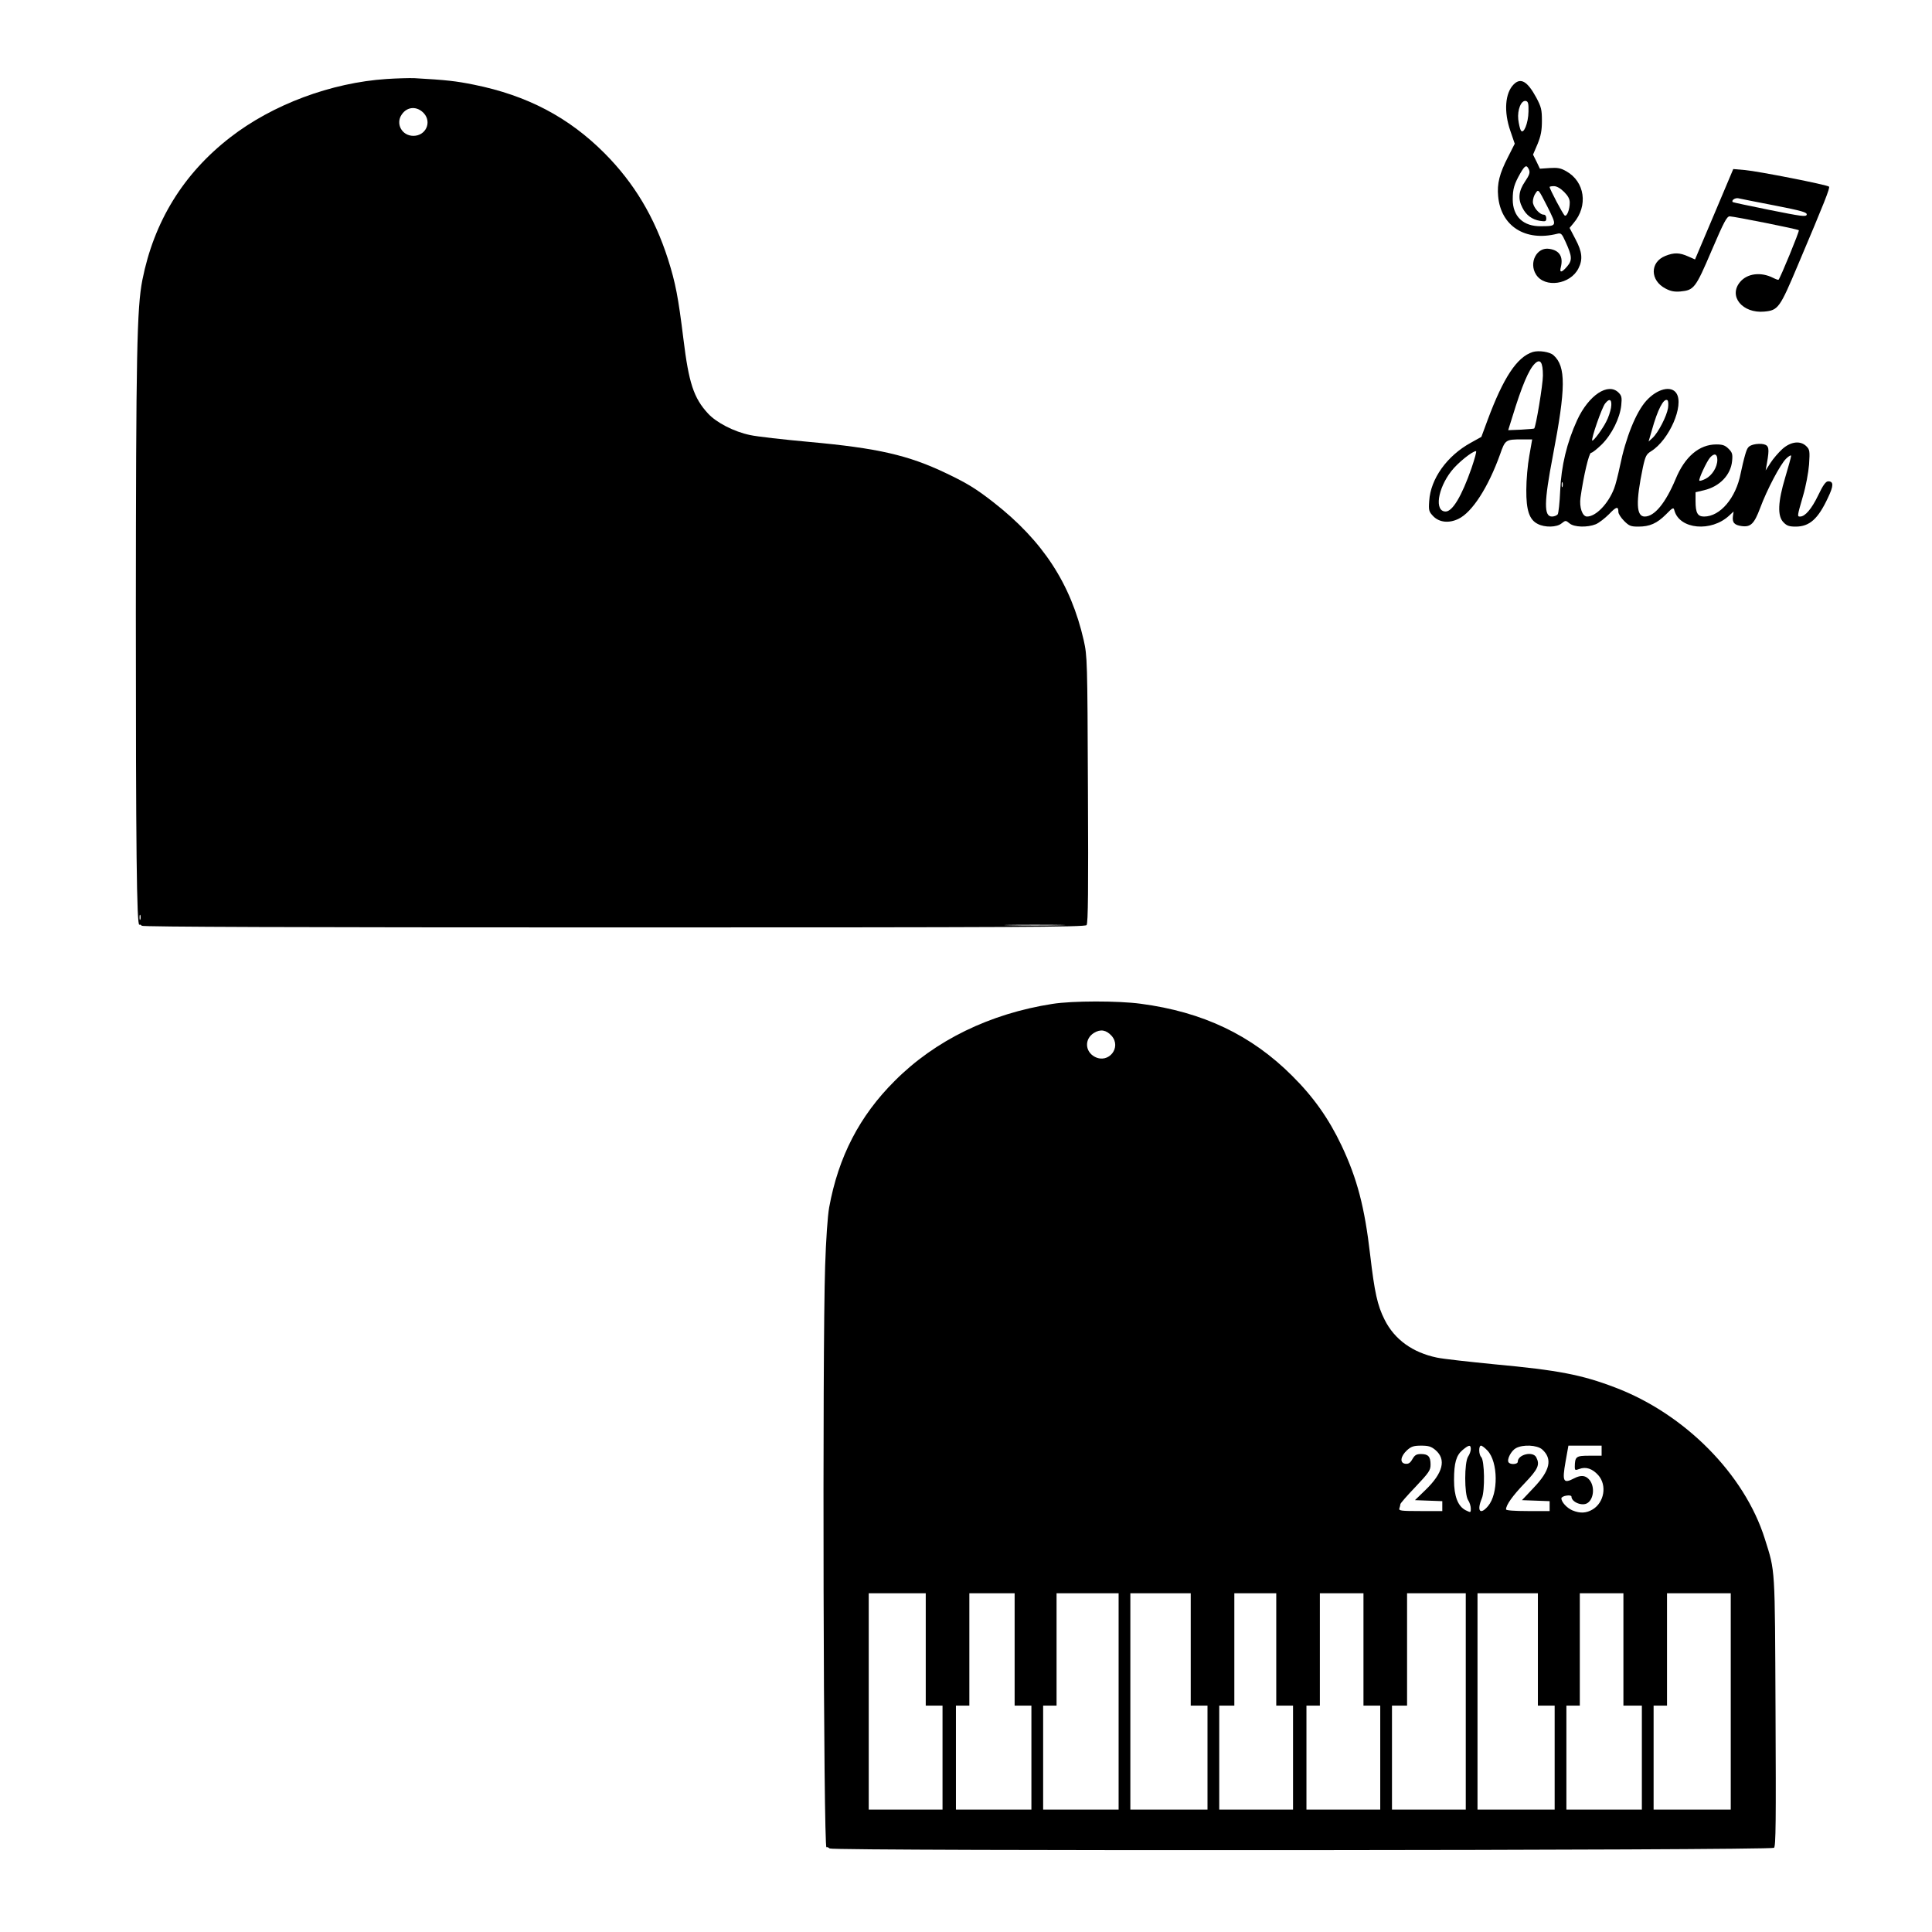
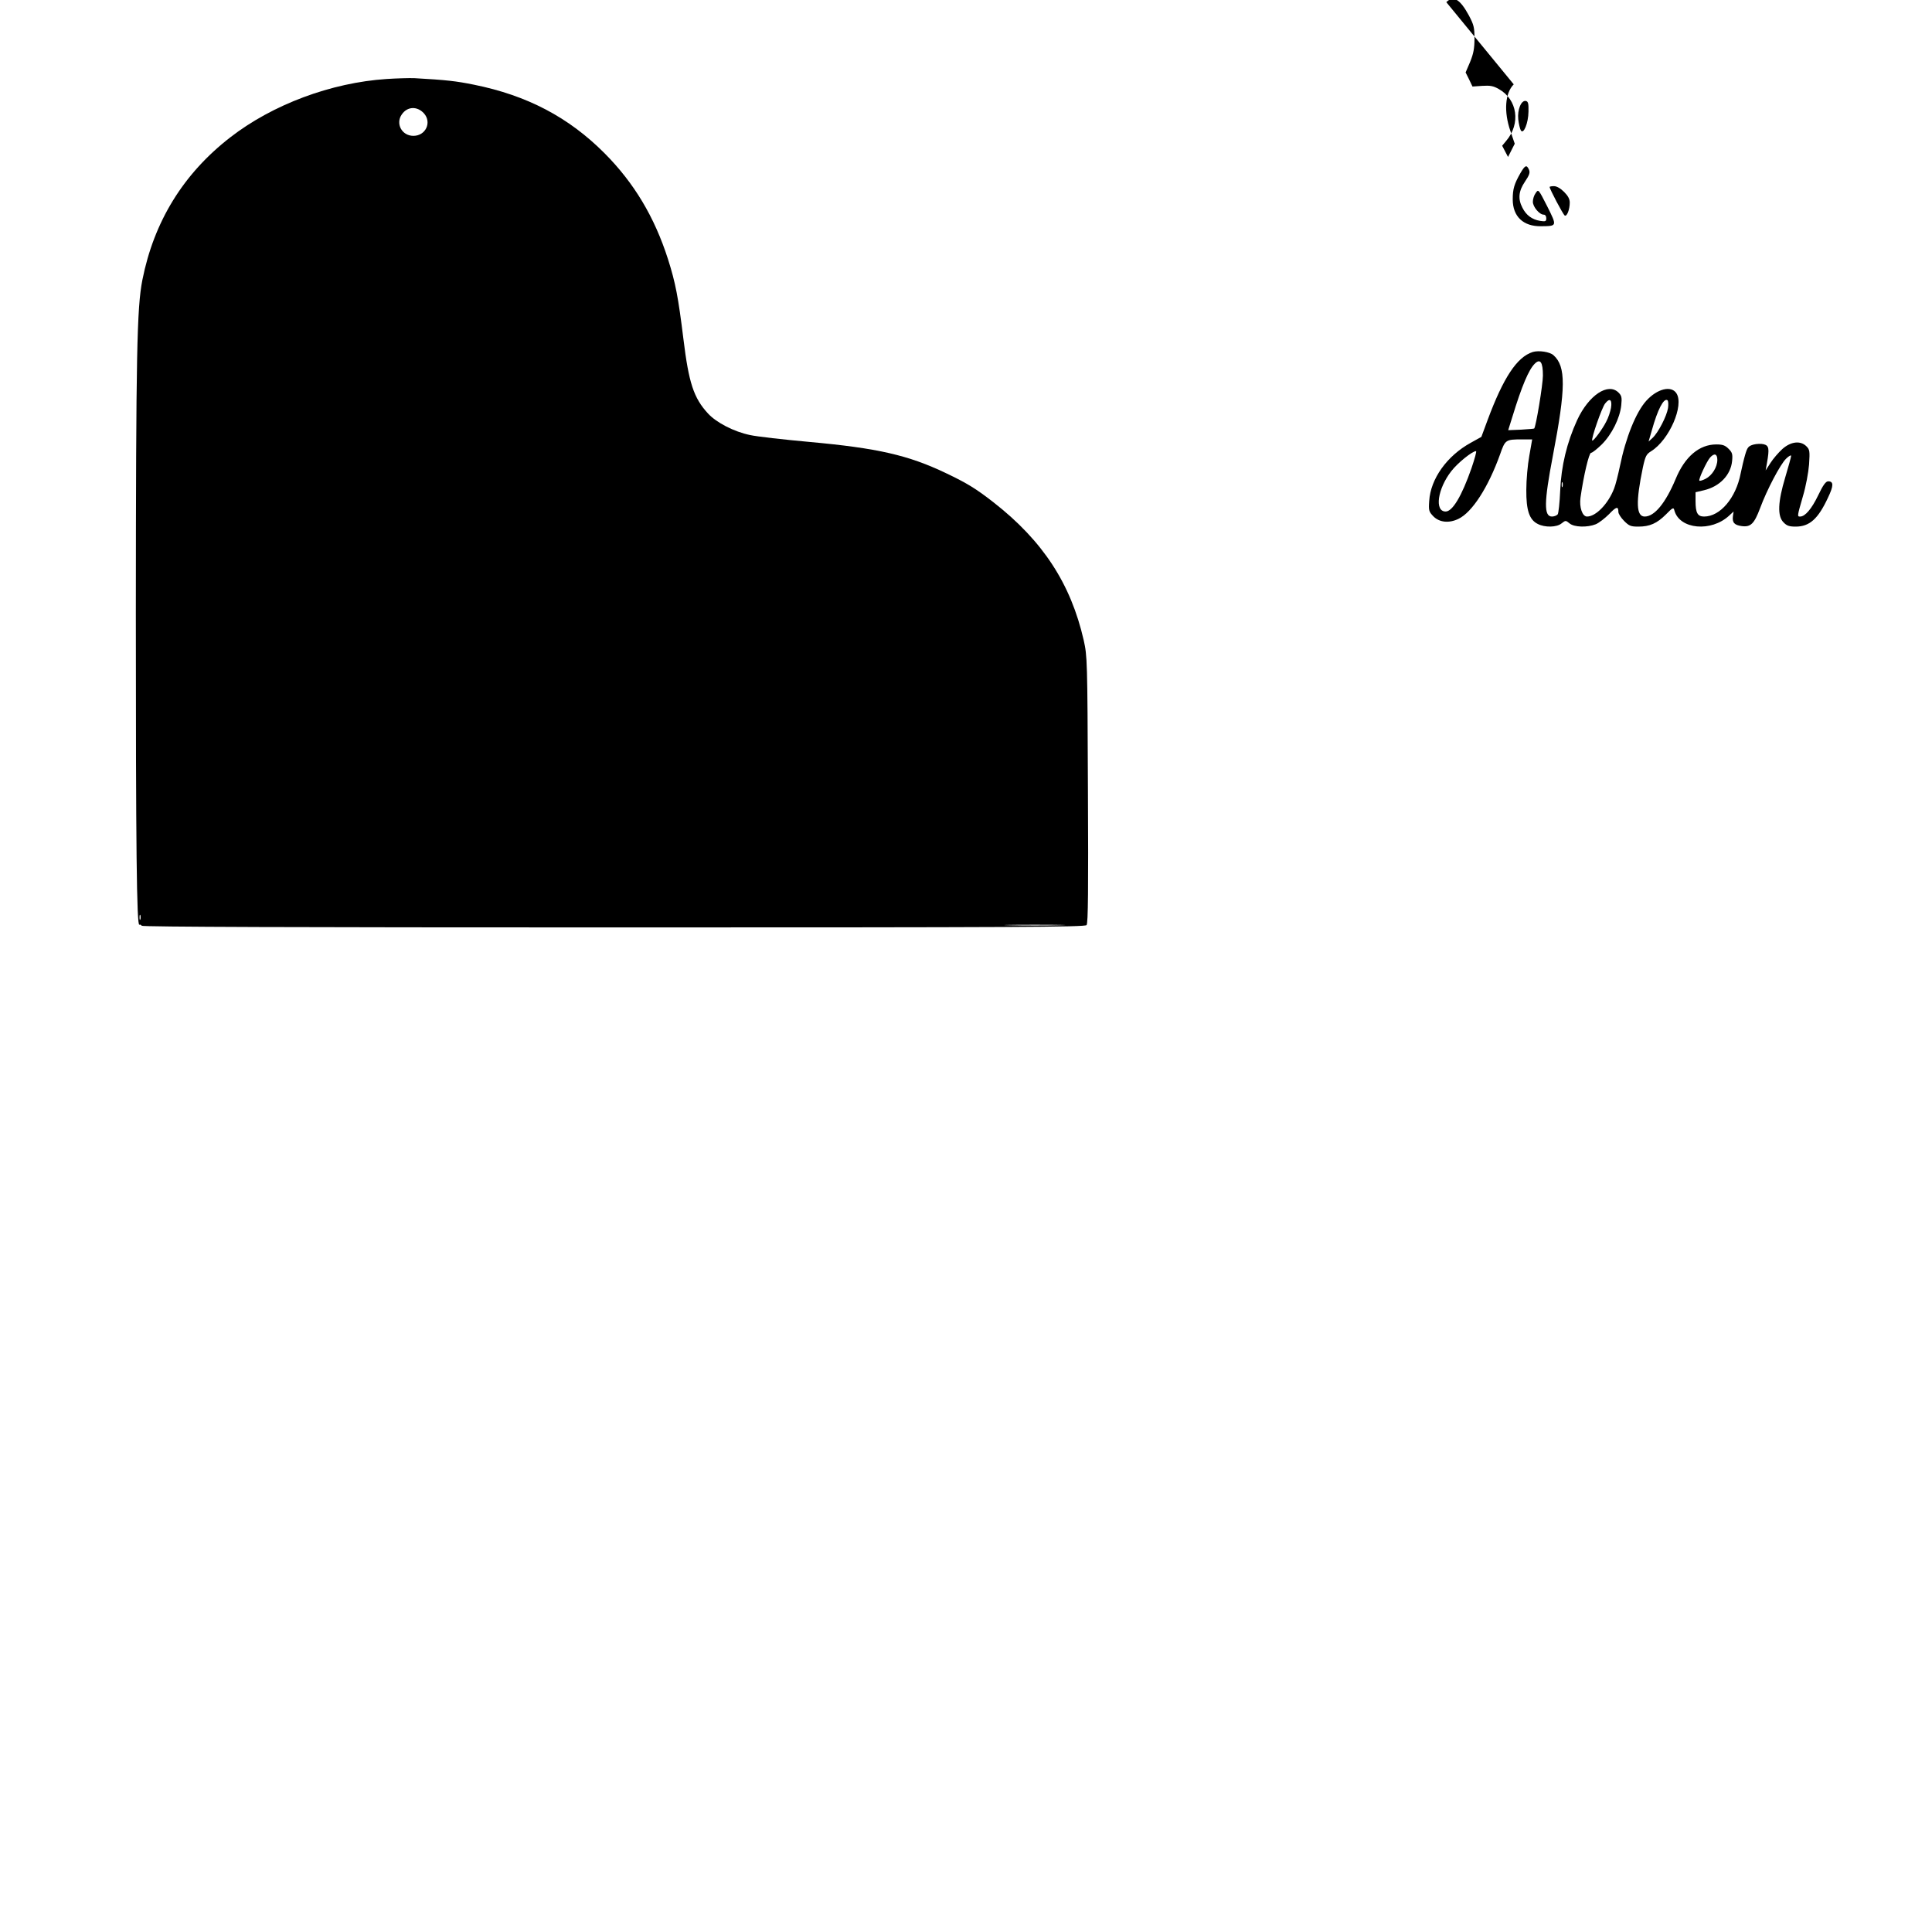
<svg xmlns="http://www.w3.org/2000/svg" version="1.0" width="304.8mm" height="304.8mm" viewBox="0 0 1152 1152" preserveAspectRatio="xMidYMid meet">
  <g transform="translate(0,1152) scale(0.1,-0.1)" fill="#000000" stroke="none">
    <path d="M2305 11049 c-331 -22 -679 -152 -932 -348 -280 -217 -455 -502 -524 -850 -33 -168 -38 -440 -39 -1986 0 -1397 5 -1869 21 -1859 4 2 10 0 14 -6 4 -7 923 -10 2814 -10 2407 0 2810 2 2820 14 9 11 11 211 8 808 -3 775 -4 795 -25 890 -77 337 -243 592 -537 822 -105 82 -159 115 -285 175 -224 107 -407 149 -815 186 -154 14 -313 32 -353 41 -96 20 -200 74 -250 128 -86 93 -115 183 -147 445 -31 251 -47 334 -92 476 -81 252 -202 454 -378 631 -214 215 -462 345 -779 409 -109 22 -163 28 -356 39 -30 1 -104 -1 -165 -5z m223 -205 c48 -54 10 -134 -63 -134 -69 0 -108 73 -69 128 33 48 92 50 132 6z m-1691 -4806 c-3 -7 -5 -2 -5 12 0 14 2 19 5 13 2 -7 2 -19 0 -25z m5481 -35 c-82 -2 -214 -2 -295 0 -82 1 -15 3 147 3 162 0 229 -2 148 -3z" />
-     <path d="M9026 11017 c-52 -52 -60 -163 -20 -278 l26 -76 -40 -79 c-51 -99 -66 -159 -59 -234 16 -178 162 -272 352 -224 23 6 28 1 50 -48 39 -86 41 -109 10 -146 -33 -39 -48 -41 -38 -4 15 61 -8 99 -68 108 -75 13 -125 -82 -80 -153 52 -82 205 -60 253 37 27 53 22 99 -18 174 l-35 67 24 29 c88 103 67 247 -44 309 -33 19 -52 22 -99 19 l-58 -4 -20 42 -21 42 27 63 c20 49 26 81 26 139 0 66 -4 82 -33 137 -53 98 -93 122 -135 80z m88 -162 c-1 -70 -30 -140 -46 -112 -5 9 -12 39 -15 65 -6 57 17 115 45 110 14 -3 17 -15 16 -63z m3 -347 c7 -17 3 -31 -24 -71 -38 -56 -43 -103 -15 -156 22 -44 57 -70 105 -78 33 -5 37 -3 37 16 0 12 -6 21 -15 21 -26 0 -65 47 -65 77 0 16 7 39 17 52 16 24 16 24 69 -80 59 -118 59 -117 -36 -118 -107 -2 -170 58 -170 160 0 63 9 92 46 157 28 48 37 51 51 20z m209 -132 c24 -24 34 -43 34 -64 0 -41 -17 -85 -30 -77 -10 6 -90 158 -90 170 0 3 12 5 26 5 16 0 39 -13 60 -34z" />
-     <path d="M10221 10242 l-114 -269 -41 18 c-51 23 -84 24 -136 3 -93 -37 -92 -147 2 -195 30 -16 54 -20 88 -17 81 8 90 19 186 244 74 173 91 204 108 204 28 -1 406 -76 412 -83 5 -4 -110 -284 -121 -295 -2 -2 -16 3 -32 11 -73 37 -154 27 -197 -24 -72 -85 14 -189 144 -177 83 8 92 20 201 279 158 373 192 459 185 466 -10 11 -423 92 -501 99 l-70 6 -114 -270z m360 53 c163 -32 195 -41 192 -55 -4 -14 -31 -10 -221 28 -119 24 -218 45 -220 47 -10 10 13 26 32 23 11 -3 109 -22 217 -43z" />
+     <path d="M9026 11017 c-52 -52 -60 -163 -20 -278 l26 -76 -40 -79 l-35 67 24 29 c88 103 67 247 -44 309 -33 19 -52 22 -99 19 l-58 -4 -20 42 -21 42 27 63 c20 49 26 81 26 139 0 66 -4 82 -33 137 -53 98 -93 122 -135 80z m88 -162 c-1 -70 -30 -140 -46 -112 -5 9 -12 39 -15 65 -6 57 17 115 45 110 14 -3 17 -15 16 -63z m3 -347 c7 -17 3 -31 -24 -71 -38 -56 -43 -103 -15 -156 22 -44 57 -70 105 -78 33 -5 37 -3 37 16 0 12 -6 21 -15 21 -26 0 -65 47 -65 77 0 16 7 39 17 52 16 24 16 24 69 -80 59 -118 59 -117 -36 -118 -107 -2 -170 58 -170 160 0 63 9 92 46 157 28 48 37 51 51 20z m209 -132 c24 -24 34 -43 34 -64 0 -41 -17 -85 -30 -77 -10 6 -90 158 -90 170 0 3 12 5 26 5 16 0 39 -13 60 -34z" />
    <path d="M9139 9421 c-94 -30 -175 -153 -269 -406 l-37 -100 -63 -35 c-142 -78 -240 -215 -248 -347 -4 -58 -2 -64 26 -93 36 -35 92 -41 148 -14 82 39 178 188 249 386 30 86 33 88 131 88 l60 0 -17 -97 c-10 -54 -18 -145 -18 -203 -1 -123 18 -179 68 -204 42 -22 113 -21 142 3 24 19 25 19 48 0 28 -23 106 -25 156 -5 19 8 54 35 79 60 44 46 56 49 56 13 0 -10 15 -34 34 -53 30 -30 40 -34 85 -34 68 0 111 19 165 73 41 42 45 43 50 23 31 -113 220 -130 327 -30 l26 24 -4 -27 c-5 -39 8 -54 53 -60 53 -7 74 14 109 107 41 111 121 262 155 295 16 16 30 23 30 17 0 -7 -16 -64 -35 -128 -44 -146 -48 -232 -10 -269 19 -20 34 -25 72 -25 83 0 134 46 193 173 34 71 34 97 1 97 -14 0 -30 -21 -60 -84 -39 -81 -78 -126 -107 -126 -18 0 -19 -1 16 120 18 60 33 142 37 191 5 79 4 88 -16 108 -35 35 -92 29 -143 -16 -23 -21 -55 -58 -71 -83 l-29 -45 8 45 c15 85 12 103 -19 111 -15 4 -43 3 -62 -2 -30 -9 -36 -16 -49 -60 -8 -27 -20 -78 -27 -112 -28 -146 -122 -257 -218 -257 -39 0 -51 22 -51 92 l0 53 51 12 c93 22 159 91 167 174 4 41 1 51 -21 73 -21 21 -36 26 -73 26 -102 0 -188 -73 -243 -207 -60 -143 -126 -223 -184 -223 -51 0 -54 86 -11 293 15 69 21 79 50 97 107 67 197 273 150 345 -31 48 -115 27 -180 -45 -61 -68 -122 -218 -157 -390 -11 -52 -26 -112 -35 -134 -35 -90 -108 -166 -161 -166 -28 0 -47 55 -39 113 19 134 51 267 63 267 8 0 36 23 64 50 60 60 108 157 116 233 5 47 2 58 -16 76 -62 62 -178 -15 -247 -164 -61 -133 -95 -274 -101 -420 -3 -71 -10 -136 -15 -142 -6 -7 -21 -13 -34 -13 -49 0 -48 84 5 361 78 406 79 534 4 601 -22 20 -88 30 -124 19z m61 -140 c0 -54 -42 -307 -52 -316 -2 -2 -37 -4 -79 -7 l-76 -3 25 80 c56 183 97 280 133 316 33 33 49 10 49 -70z m406 -193 c-4 -22 -16 -59 -28 -81 -22 -45 -78 -120 -84 -114 -8 8 57 196 77 221 27 35 43 24 35 -26z m340 -1 c-8 -49 -58 -146 -92 -178 l-24 -22 20 69 c34 122 70 191 92 178 6 -4 7 -24 4 -47z m-1172 -359 c-58 -166 -113 -258 -154 -258 -68 0 -48 136 34 241 38 49 125 119 147 119 5 0 -8 -46 -27 -102z m1466 50 c0 -43 -31 -93 -70 -113 -18 -9 -34 -14 -37 -11 -7 6 44 116 64 138 25 28 43 22 43 -14z m-923 -160 c-3 -7 -5 -2 -5 12 0 14 2 19 5 13 2 -7 2 -19 0 -25z" />
-     <path d="M6275 5534 c-372 -58 -699 -217 -940 -459 -210 -209 -336 -453 -391 -755 -9 -50 -19 -193 -24 -350 -17 -509 -10 -3483 8 -3465 3 3 11 0 19 -7 19 -16 5611 -12 5631 4 11 9 12 160 9 812 -4 875 -1 831 -64 1031 -121 385 -478 745 -893 902 -199 76 -340 103 -718 138 -152 15 -307 32 -344 40 -145 30 -253 108 -312 226 -43 85 -60 164 -86 386 -33 285 -77 454 -171 653 -76 160 -167 289 -294 415 -243 243 -532 381 -904 430 -133 18 -407 18 -526 -1z m353 -190 c61 -69 -17 -168 -99 -126 -60 31 -64 107 -6 143 39 24 73 18 105 -17z m1931 -2470 c66 -56 46 -137 -60 -239 l-62 -60 82 -3 81 -3 0 -29 0 -30 -131 0 c-115 0 -130 2 -125 16 3 9 6 20 6 25 0 5 41 52 90 103 81 86 90 99 90 133 0 48 -14 63 -57 63 -27 0 -37 -6 -51 -30 -13 -23 -23 -30 -42 -28 -35 4 -30 44 10 81 25 22 39 27 84 27 44 0 60 -5 85 -26z m211 6 c0 -12 -7 -32 -16 -45 -23 -35 -23 -225 0 -260 9 -13 16 -36 16 -50 0 -25 0 -25 -31 -10 -46 24 -69 83 -69 180 0 102 13 147 51 179 37 31 49 33 49 6z m100 -10 c63 -68 65 -257 3 -330 -47 -56 -69 -30 -37 46 19 46 16 226 -4 246 -15 15 -16 68 -1 68 6 0 24 -14 39 -30z m325 8 c64 -57 48 -127 -52 -231 l-68 -72 83 -3 82 -3 0 -29 0 -30 -130 0 c-84 0 -130 4 -130 10 0 26 39 81 111 156 81 85 92 110 69 155 -21 38 -110 16 -110 -27 0 -16 -45 -19 -55 -3 -11 17 16 69 44 84 42 23 125 19 156 -7z m355 -8 l0 -30 -74 0 c-79 0 -85 -5 -86 -67 0 -20 3 -21 27 -12 39 15 78 2 113 -37 53 -60 36 -162 -33 -204 -38 -23 -75 -25 -121 -6 -33 14 -66 50 -66 72 0 6 14 14 30 16 17 3 30 0 30 -5 0 -34 65 -60 96 -39 37 24 44 96 13 136 -23 29 -51 33 -93 11 -65 -34 -72 -19 -51 100 l17 95 99 0 99 0 0 -30z m-4030 -1185 l0 -335 50 0 50 0 0 -310 0 -310 -220 0 -220 0 0 645 0 645 170 0 170 0 0 -335z m530 0 l0 -335 50 0 50 0 0 -310 0 -310 -225 0 -225 0 0 310 0 310 40 0 40 0 0 335 0 335 135 0 135 0 0 -335z m620 -310 l0 -645 -225 0 -225 0 0 310 0 310 40 0 40 0 0 335 0 335 185 0 185 0 0 -645z m430 310 l0 -335 50 0 50 0 0 -310 0 -310 -230 0 -230 0 0 645 0 645 180 0 180 0 0 -335z m510 0 l0 -335 50 0 50 0 0 -310 0 -310 -220 0 -220 0 0 310 0 310 45 0 45 0 0 335 0 335 125 0 125 0 0 -335z m520 0 l0 -335 50 0 50 0 0 -310 0 -310 -220 0 -220 0 0 310 0 310 40 0 40 0 0 335 0 335 130 0 130 0 0 -335z m610 -310 l0 -645 -220 0 -220 0 0 310 0 310 45 0 45 0 0 335 0 335 175 0 175 0 0 -645z m430 310 l0 -335 50 0 50 0 0 -310 0 -310 -230 0 -230 0 0 645 0 645 180 0 180 0 0 -335z m510 0 l0 -335 55 0 55 0 0 -310 0 -310 -225 0 -225 0 0 310 0 310 40 0 40 0 0 335 0 335 130 0 130 0 0 -335z m640 -310 l0 -645 -230 0 -230 0 0 310 0 310 40 0 40 0 0 335 0 335 190 0 190 0 0 -645z" />
  </g>
</svg>